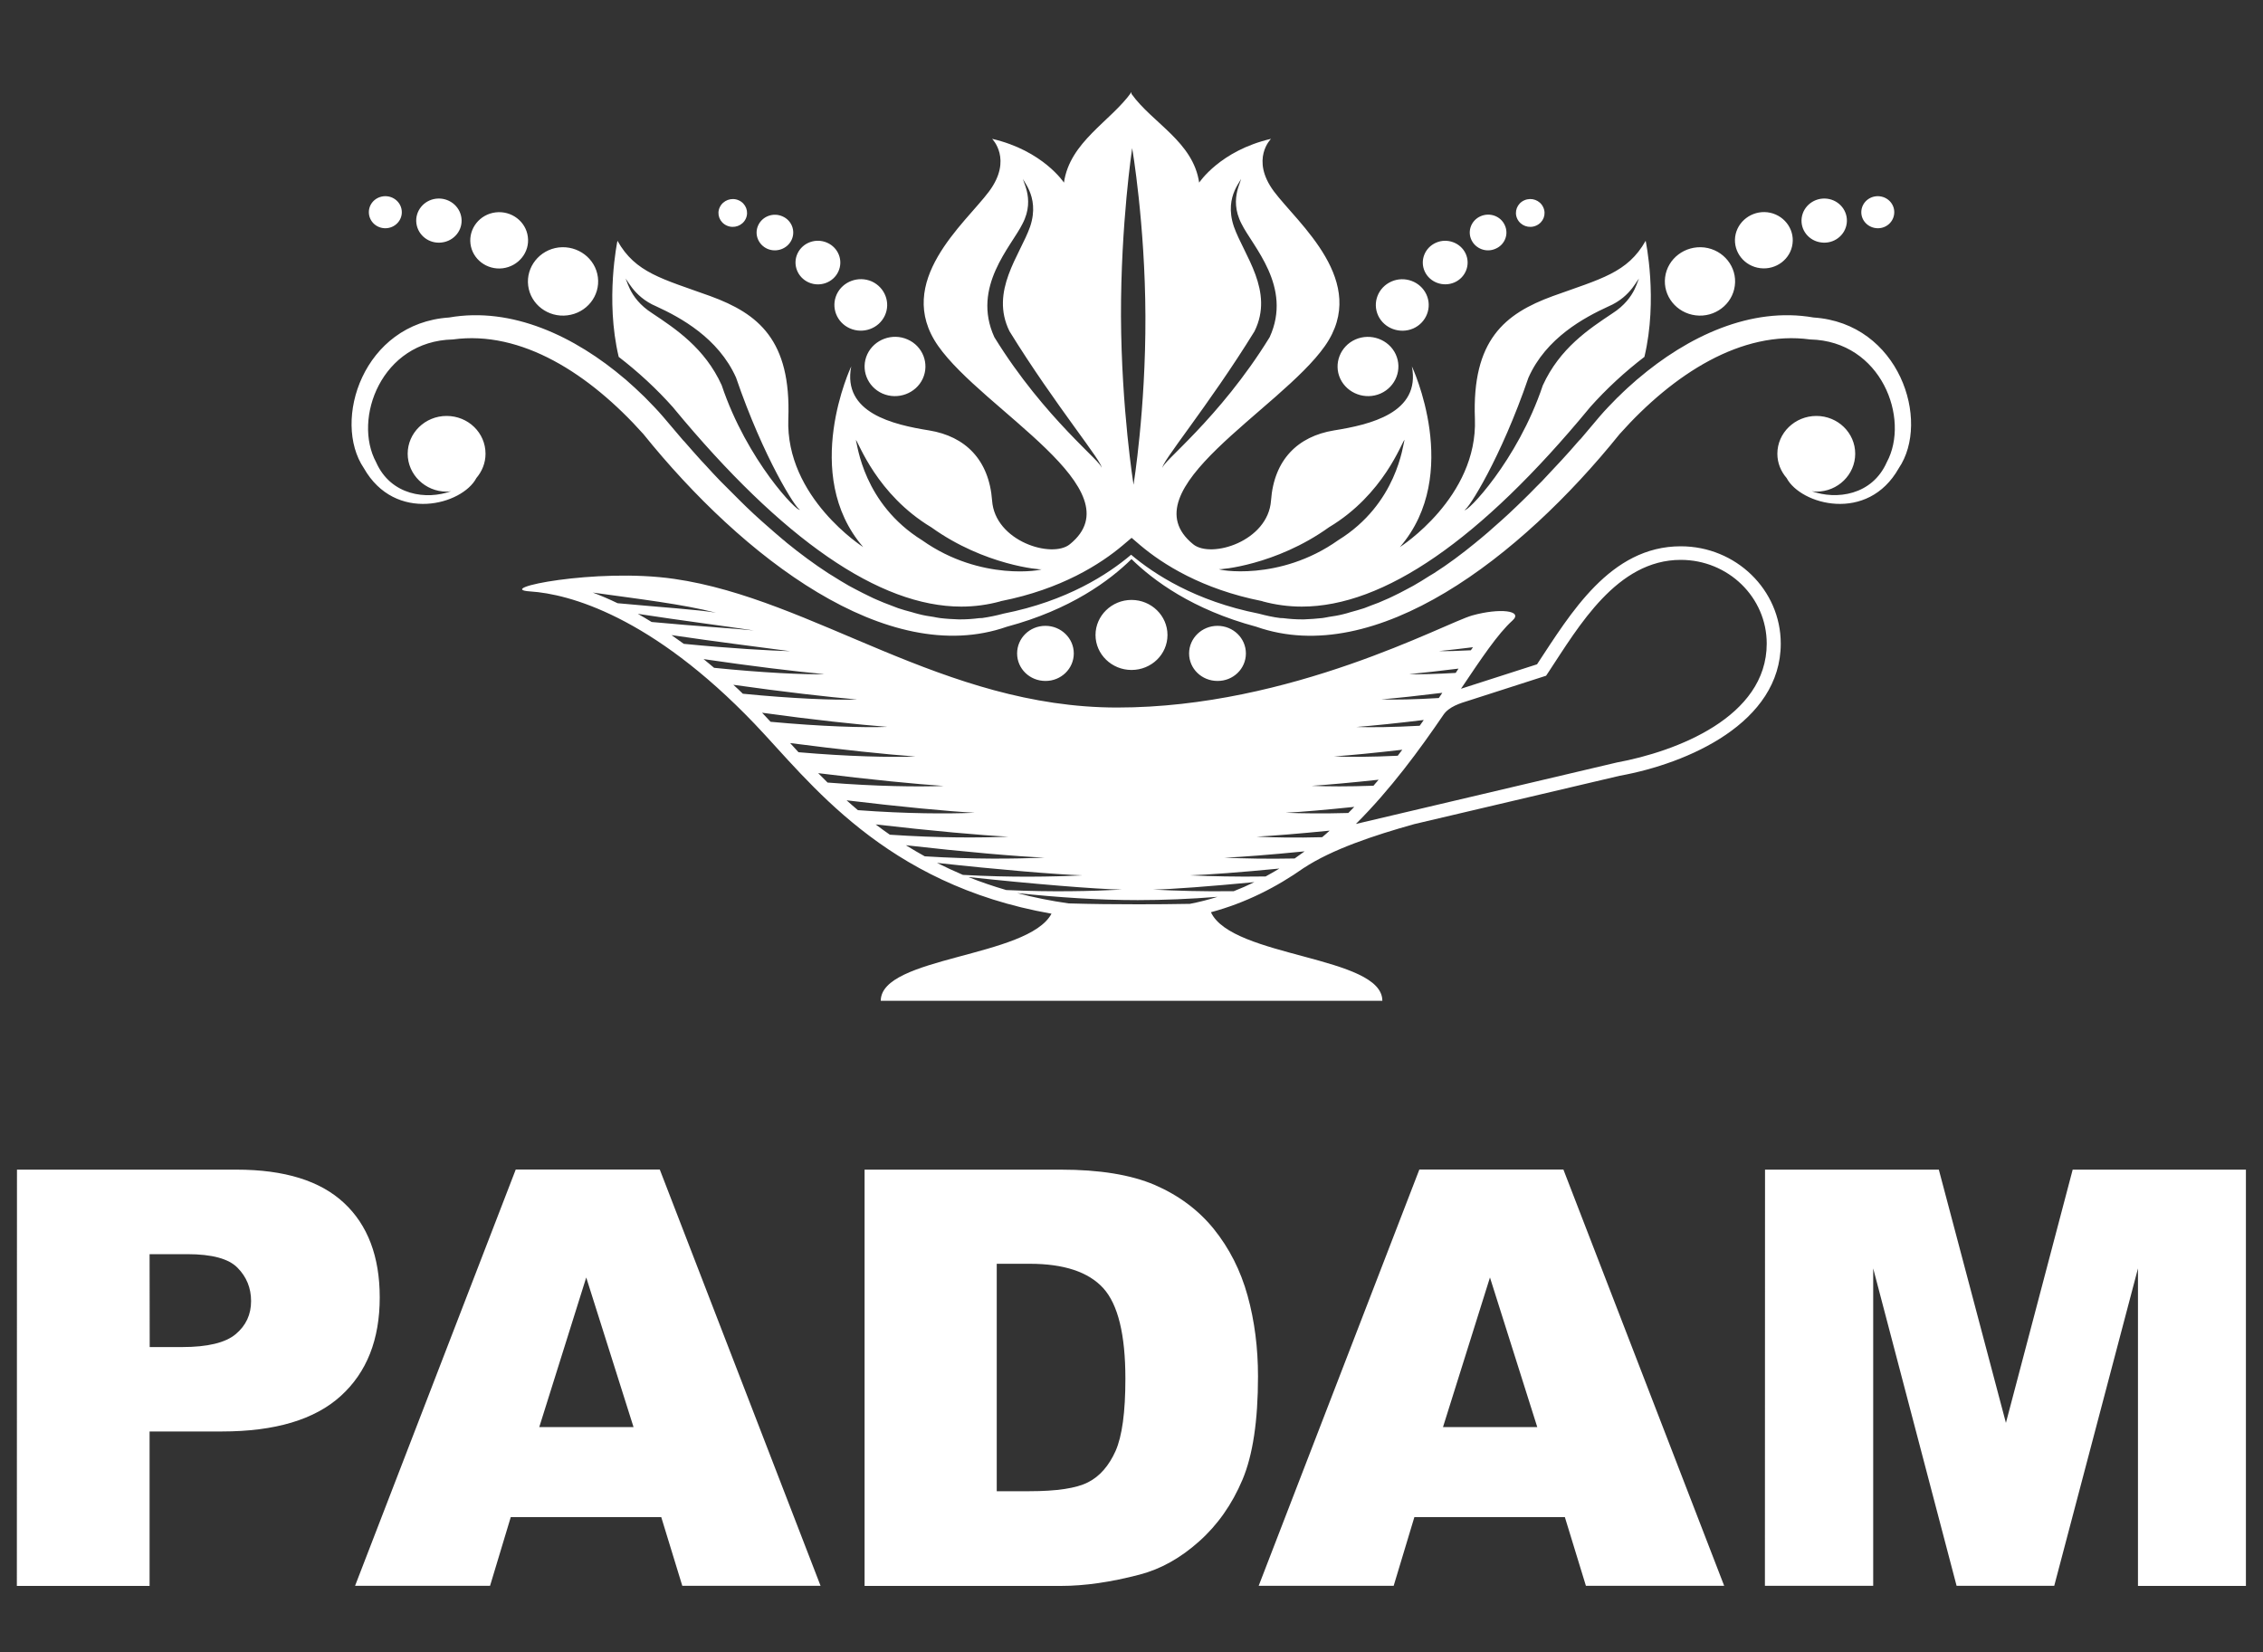
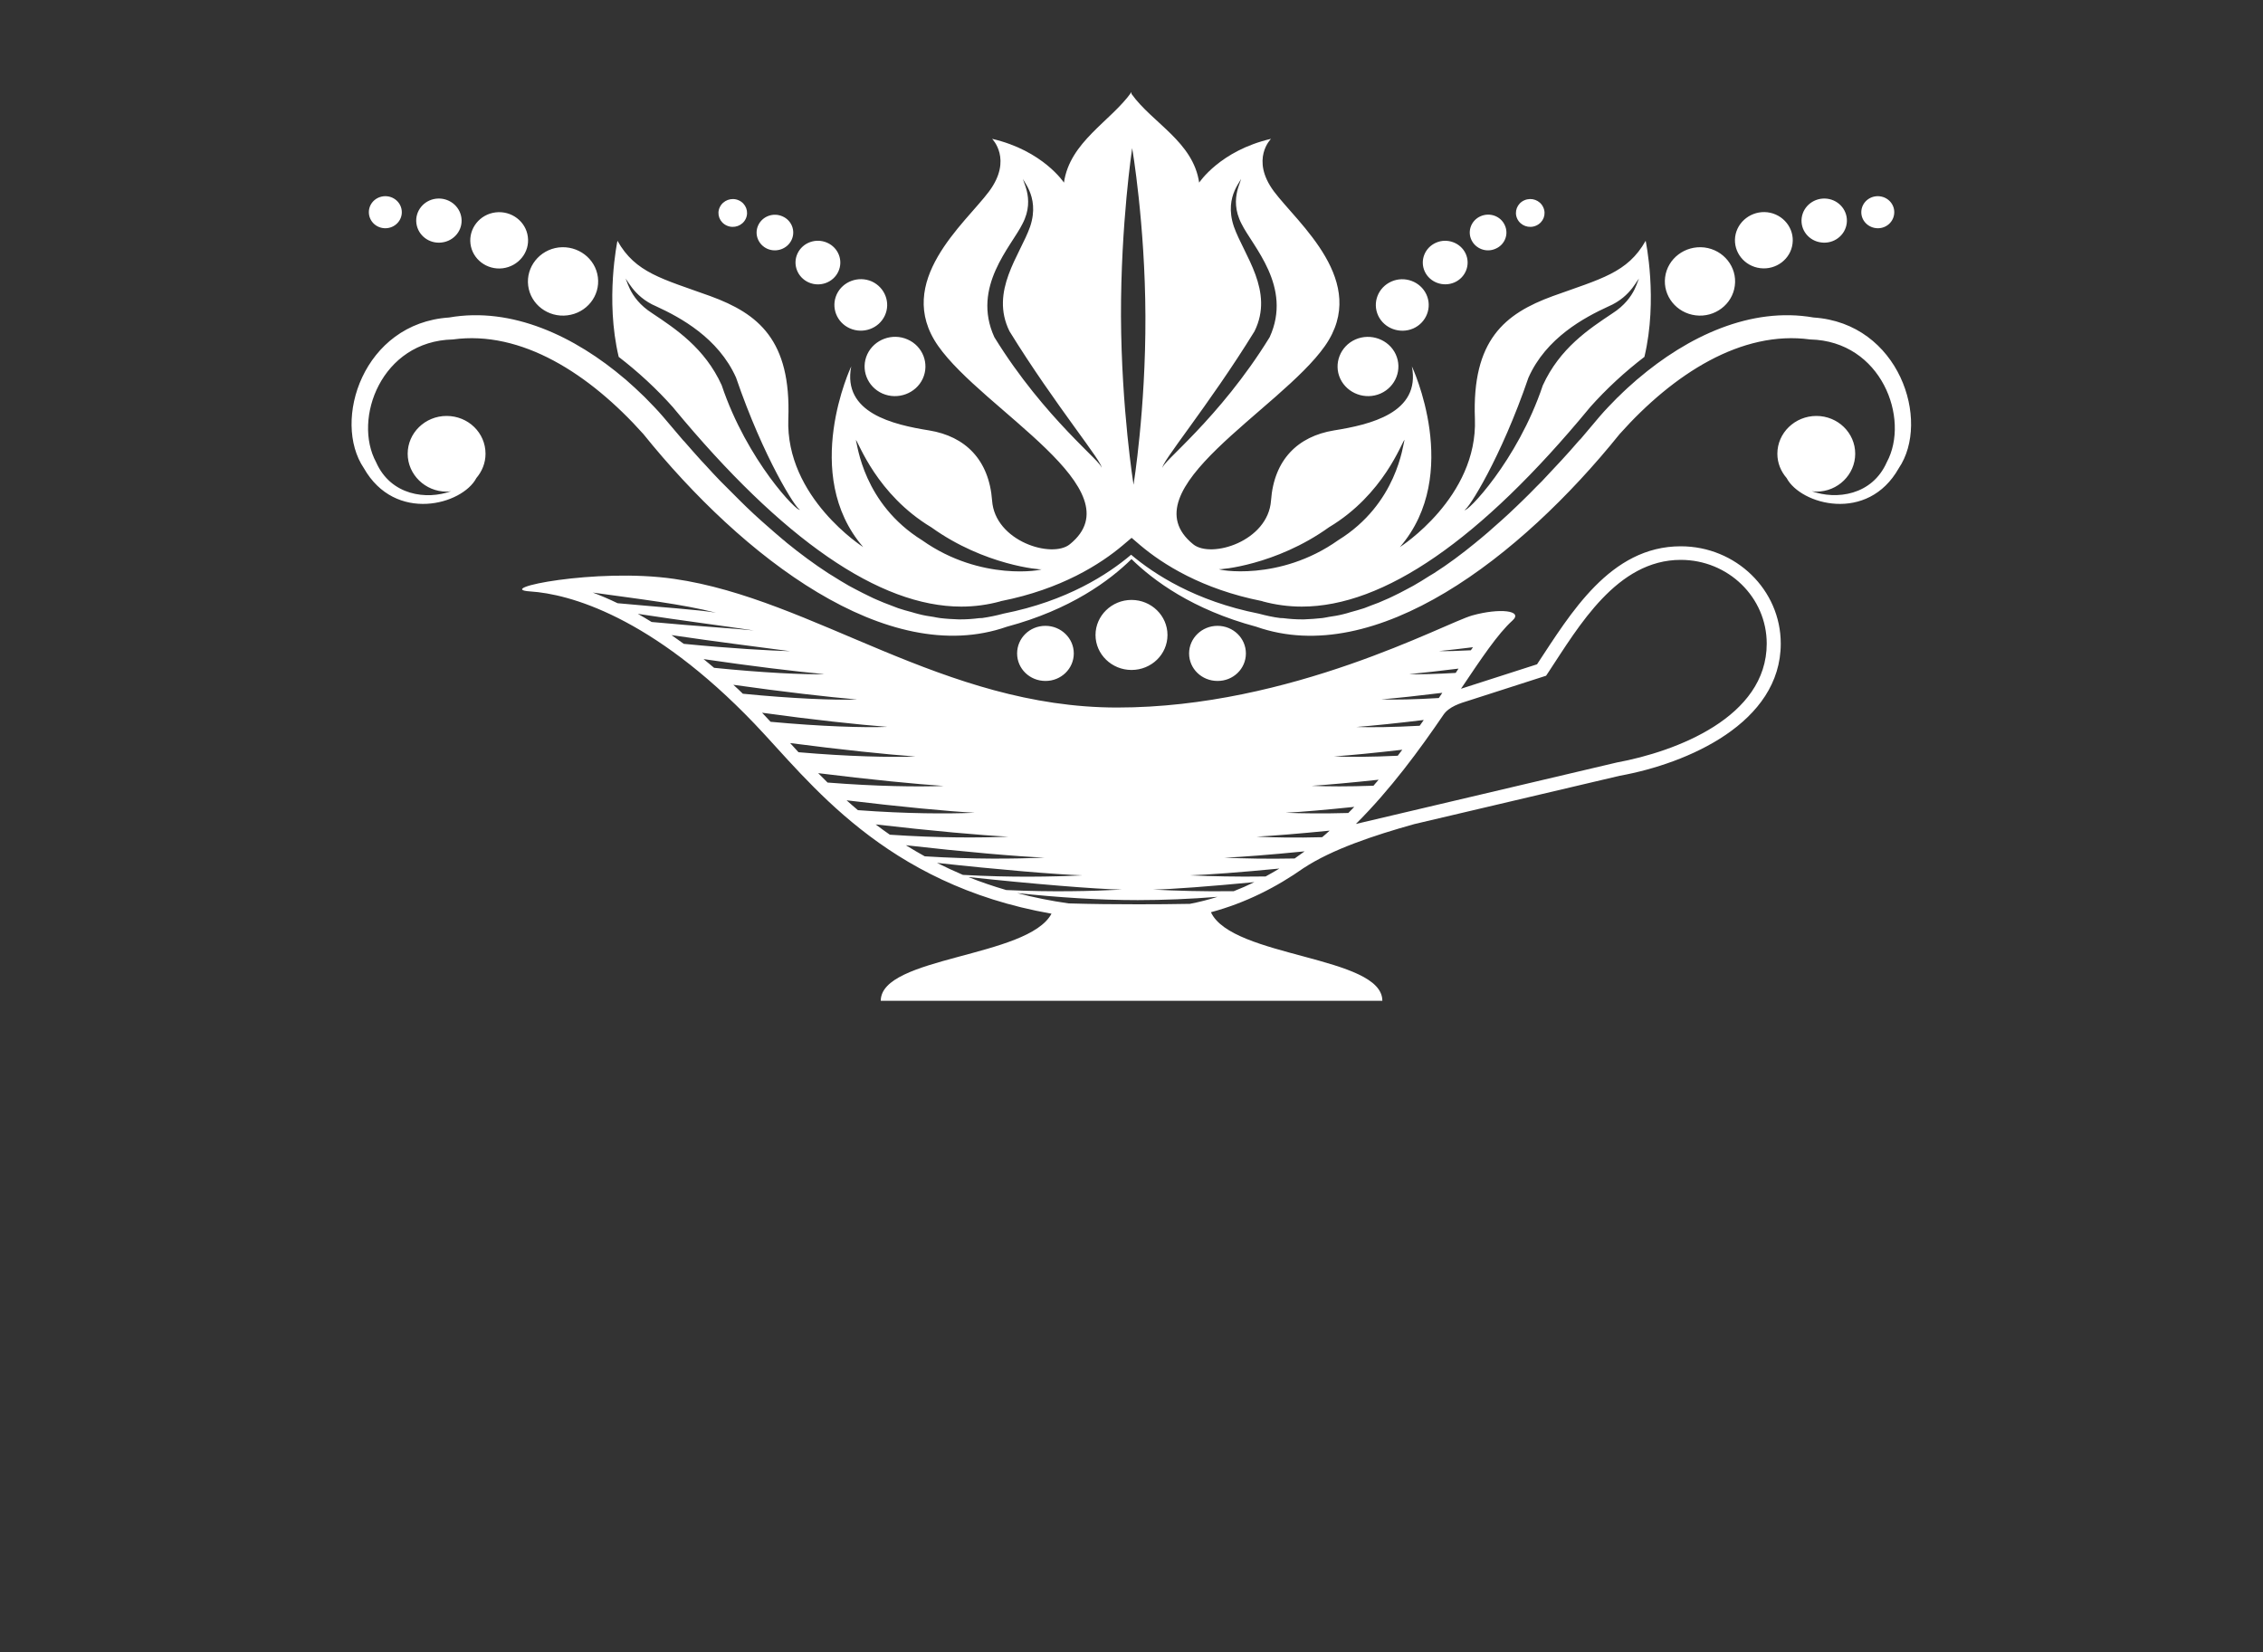
<svg xmlns="http://www.w3.org/2000/svg" version="1.1" id="Слой_1" x="0px" y="0px" viewBox="0 0 200 146" style="enable-background:new 0 0 200 146;" xml:space="preserve">
  <rect x="0" y="0" width="200" height="146" fill="#333333" stroke="none" />
  <style type="text/css">
	.st0{fill-rule:evenodd;clip-rule:evenodd;fill:#FFFFFF;}
</style>
  <g>
    <g>
      <path class="st0" d="M46.87,52.27c-3.4-0.22,5.82-2.11,12.71-1.11c12.36,1.78,23.76,11.37,39.16,11.37    c15.4,0,28.97-7.47,31.38-8.14c2.4-0.67,4.53-0.44,3.55,0.45c-1.3,1.17-2.77,3.38-4.55,6.03l6.72-2.16    c2.96-4.48,6.46-10.43,12.7-10.43c4.88,0,8.84,3.85,8.84,8.6c0,7-8.2,10.59-14.23,11.68L125,72.83c-3.62,1.01-7.28,2.24-9.76,3.87    l0.01-0.01c-2.44,1.72-5.17,3.11-8.23,3.93c1.86,4.02,15.15,3.85,15.15,7.83c-14.78,0-29.55,0-44.33,0    c0-3.93,13.01-3.81,15.09-7.7c-14.82-2.6-21.4-11.72-26.24-16.78C57.58,54.45,50.28,52.49,46.87,52.27L46.87,52.27z M42.1,42.25    L42.1,42.25c0.5-0.59,0.81-1.33,0.81-2.15c0-1.85-1.53-3.34-3.44-3.34c-1.9,0-3.44,1.5-3.44,3.34c0,1.84,1.55,3.35,3.44,3.35    c0.15,0,0.27-0.03,0.4-0.04c-2.16,0.79-5.33,0.39-6.63-2.56C31.16,37.02,33.7,30.14,40.02,30c6.07-0.83,12.08,3.04,16.84,8.36    c8.78,10.9,21.55,20.73,32.12,17.03c5.64-1.51,9.1-4.09,11.02-5.98c1.93,1.89,5.39,4.47,11.03,5.98    c10.56,3.71,23.33-6.12,32.11-17.03c4.75-5.32,10.77-9.19,16.84-8.36c6.3,0.14,8.85,7.01,6.77,10.85    c-1.3,2.94-4.47,3.34-6.63,2.56c0.14,0.01,0.26,0.04,0.41,0.04c1.9,0,3.43-1.51,3.43-3.35c0-1.85-1.54-3.34-3.43-3.34    c-1.9,0-3.45,1.5-3.45,3.34c0,0.82,0.31,1.56,0.82,2.15c1.24,2.35,7.16,4.01,9.91-0.87c2.84-4.19,0.05-12.82-7.53-13.32    c-5.53-0.97-11.11,1.65-15.55,5.44c-0.01,0.02-0.03,0.02-0.04,0.03c-0.58,0.5-1.13,1-1.65,1.52c-0.04,0.04-0.08,0.08-0.12,0.11    c-0.53,0.54-1.05,1.07-1.53,1.63c-0.56,0.67-1.12,1.33-1.69,2c-0.09,0.08-0.16,0.16-0.23,0.24c-0.48,0.56-0.97,1.11-1.47,1.65    c-0.14,0.15-0.28,0.31-0.43,0.46c-0.43,0.47-0.85,0.92-1.28,1.37c-0.18,0.18-0.34,0.34-0.52,0.52c-0.41,0.43-0.83,0.84-1.24,1.24    c-0.19,0.18-0.36,0.35-0.54,0.52c-0.43,0.41-0.85,0.81-1.28,1.19c-0.18,0.15-0.34,0.31-0.51,0.45c-0.46,0.42-0.93,0.82-1.41,1.22    c-0.13,0.09-0.26,0.22-0.39,0.32c-1.21,0.99-2.43,1.9-3.67,2.69c-0.14,0.08-0.26,0.16-0.4,0.24c-0.47,0.31-0.95,0.59-1.43,0.87    c-0.2,0.1-0.39,0.21-0.58,0.31c-0.41,0.22-0.83,0.44-1.24,0.63c-0.22,0.11-0.44,0.21-0.66,0.3c-0.39,0.18-0.78,0.34-1.19,0.48    c-0.22,0.09-0.45,0.17-0.67,0.26c-0.4,0.12-0.8,0.25-1.2,0.35c-0.21,0.06-0.44,0.14-0.64,0.18c-0.43,0.11-0.86,0.18-1.28,0.24    c-0.19,0.03-0.37,0.08-0.56,0.1c-0.55,0.06-1.11,0.1-1.65,0.12c-0.07,0-0.12,0-0.17,0c-0.56,0-1.11-0.04-1.66-0.11    c-0.1-0.01-0.17-0.01-0.26-0.01c-0.64-0.08-1.26-0.22-1.9-0.39c-5.6-1.11-9.24-3.49-11.27-5.2h0h-0.01    c-2.02,1.71-5.65,4.09-11.27,5.2c-0.63,0.17-1.26,0.3-1.89,0.39c-0.09,0-0.17,0-0.26,0.01c-0.55,0.07-1.09,0.11-1.65,0.11    c-0.06,0-0.11,0-0.17,0c-0.54-0.02-1.1-0.05-1.66-0.12c-0.19-0.02-0.37-0.07-0.56-0.1c-0.43-0.06-0.85-0.13-1.27-0.24    c-0.22-0.05-0.44-0.12-0.65-0.18c-0.4-0.1-0.8-0.22-1.2-0.35c-0.22-0.08-0.44-0.17-0.68-0.26c-0.4-0.14-0.79-0.31-1.19-0.48    c-0.22-0.09-0.43-0.19-0.65-0.3c-0.41-0.19-0.84-0.42-1.25-0.63c-0.19-0.11-0.39-0.21-0.58-0.31c-0.48-0.28-0.96-0.56-1.44-0.87    c-0.13-0.08-0.25-0.16-0.39-0.24c-1.23-0.8-2.45-1.7-3.67-2.69c-0.12-0.1-0.25-0.23-0.38-0.32c-0.47-0.4-0.94-0.8-1.41-1.22    c-0.17-0.15-0.34-0.31-0.51-0.45c-0.43-0.38-0.85-0.78-1.28-1.19c-0.18-0.18-0.35-0.34-0.53-0.52c-0.42-0.41-0.83-0.82-1.24-1.24    c-0.18-0.18-0.34-0.34-0.52-0.52c-0.43-0.45-0.86-0.9-1.28-1.37c-0.14-0.15-0.29-0.31-0.43-0.46c-0.5-0.55-0.98-1.1-1.46-1.65    c-0.08-0.08-0.16-0.16-0.22-0.24c-0.57-0.67-1.14-1.33-1.7-2c-0.48-0.56-1-1.09-1.53-1.63c-0.04-0.03-0.08-0.07-0.11-0.11    c-0.53-0.52-1.08-1.02-1.65-1.52c-0.01-0.02-0.03-0.02-0.04-0.03c-4.44-3.79-10.01-6.41-15.55-5.44    c-7.59,0.5-10.37,9.13-7.53,13.32C34.94,46.26,40.87,44.6,42.1,42.25L42.1,42.25z M59.51,36.03L59.51,36.03l0.01,0.02l0.01,0.01    c9.62,11.64,18.19,17.55,25.43,17.55c1.18,0,2.33-0.16,3.44-0.46l0.04-0.02l0.05-0.01c5.3-1.05,8.76-3.26,10.73-4.92l0.78-0.66    H100h0.02l0.77,0.66c1.97,1.66,5.43,3.87,10.73,4.92l0.04,0.01l0.04,0.02c1.11,0.3,2.27,0.46,3.45,0.46    c7.25,0,15.81-5.91,25.42-17.55l0.02-0.01l0-0.02c1.49-1.68,3.14-3.19,4.84-4.49c1.21-5.09,0.11-10.26,0.11-10.26    c-1.6,2.84-3.97,3.36-8.21,4.89c-4.24,1.55-7.15,3.88-6.88,10.84c0.26,6.96-6.63,11.34-6.63,11.34    c5.56-6.45,1.06-15.97,1.06-15.97c0.8,4.12-3.71,5.15-6.89,5.66c-3.18,0.52-5.3,2.58-5.56,6.2c-0.26,3.6-5.29,5.15-6.88,3.86    c-5.92-4.81,7.68-11.86,11.65-17.53c3.97-5.67-2.39-10.82-4.51-13.65c-2.11-2.84-0.26-4.65-0.26-4.65    c-4.5,1.04-6.35,3.87-6.35,3.87c-0.53-3.61-4.13-5.26-5.98-7.84V8.14c-1.84,2.59-5.45,4.38-5.97,8c0,0-1.85-2.83-6.35-3.87    c0,0,1.84,1.81-0.27,4.65c-2.11,2.83-8.47,7.98-4.5,13.65c3.97,5.67,17.59,12.72,11.64,17.53c-1.58,1.29-6.62-0.26-6.87-3.86    c-0.27-3.62-2.38-5.68-5.56-6.2c-3.18-0.51-7.69-1.54-6.89-5.66c0,0-4.51,9.53,1.06,15.97c0,0-6.88-4.38-6.62-11.34    c0.26-6.96-2.65-9.29-6.89-10.84c-4.24-1.53-6.62-2.05-8.21-4.89c0,0-1.1,5.17,0.11,10.26C56.38,32.85,58.02,34.35,59.51,36.03    L59.51,36.03z M135.08,33.38L135.08,33.38c1.56-3.52,4.94-5.32,7.05-6.29c2.14-0.91,2.61-2.62,2.77-2.45    c-0.19-0.17-0.19,1.65-2.42,3.07c-2.04,1.36-4.63,3.06-6.13,6.35c-2.24,6.69-6.78,11.34-6.91,11    C129.76,45.03,132.65,40.48,135.08,33.38L135.08,33.38z M117.45,46.6L117.45,46.6c-4.71,3.38-9.73,3.76-9.71,3.7    c-0.19,0.06,5.31,1.14,10.53-2.56c5.21-3.22,5.72-8.44,5.86-8.87C123.88,39.08,122.3,43.7,117.45,46.6L117.45,46.6z M110.87,29.28    L110.87,29.28c1.76-3.55-0.93-6.72-1.82-9.25c-0.96-2.83,0.95-4.25,0.56-4.26c0.35,0-1.1,1.67,0.11,4    c0.97,1.99,4.53,5.56,2.49,10.03c-4.46,7.25-9.71,11.19-9.43,11.53C102.37,41.18,106.87,35.78,110.87,29.28L110.87,29.28z     M100.06,13.09L100.06,13.09c0,0,1.14,6.65,1.17,14.86c0.03,8.23-1.05,14.89-1.05,14.89s-1.07-6.66-1.11-14.88    C99.05,19.74,100.06,13.09,100.06,13.09L100.06,13.09z M87.88,29.8L87.88,29.8c-2.04-4.46,1.52-8.04,2.49-10.03    c1.22-2.33-0.24-4,0.11-4c-0.4,0,1.51,1.43,0.56,4.26c-0.89,2.53-3.58,5.7-1.82,9.25c4.01,6.51,8.51,11.9,8.09,12.04    C97.59,40.98,92.34,37.04,87.88,29.8L87.88,29.8z M75.64,38.88L75.64,38.88c0.14,0.43,0.66,5.64,5.86,8.87    c5.22,3.69,10.72,2.62,10.53,2.56c0.01,0.06-5-0.32-9.71-3.7C77.47,43.7,75.88,39.08,75.64,38.88L75.64,38.88z M58.01,27.08    L58.01,27.08c2.11,0.97,5.47,2.78,7.04,6.29c2.43,7.1,5.32,11.65,5.64,11.67c-0.14,0.33-4.67-4.31-6.91-11    c-1.49-3.28-4.09-4.99-6.13-6.35c-2.23-1.42-2.22-3.24-2.43-3.07C55.39,24.46,55.86,26.17,58.01,27.08L58.01,27.08z M52.84,24.5    L52.84,24.5c0.21,1.65-0.99,3.16-2.7,3.37c-1.7,0.21-3.25-0.97-3.46-2.62c-0.21-1.65,1-3.17,2.69-3.38    C51.08,21.67,52.63,22.85,52.84,24.5L52.84,24.5z M46.65,20.93L46.65,20.93c-0.17-1.36-1.45-2.33-2.85-2.16    c-1.4,0.17-2.39,1.42-2.22,2.78c0.17,1.36,1.45,2.33,2.85,2.16C45.83,23.53,46.83,22.29,46.65,20.93L46.65,20.93z M40.78,19.26    L40.78,19.26c-0.14-1.07-1.14-1.83-2.24-1.7c-1.1,0.13-1.88,1.11-1.74,2.18c0.14,1.07,1.14,1.83,2.24,1.69    C40.14,21.3,40.92,20.33,40.78,19.26L40.78,19.26z M35.5,18.58L35.5,18.58c-0.1-0.78-0.83-1.33-1.63-1.23    c-0.8,0.1-1.36,0.8-1.26,1.58c0.1,0.78,0.83,1.33,1.63,1.23C35.03,20.06,35.6,19.36,35.5,18.58L35.5,18.58z M81.55,33.47    L81.55,33.47c-0.61,1.31-2.21,1.9-3.56,1.31c-1.35-0.6-1.95-2.15-1.34-3.47c0.61-1.31,2.21-1.91,3.56-1.31    C81.56,30.59,82.16,32.15,81.55,33.47L81.55,33.47z M78.2,27.89L78.2,27.89c-0.53,1.14-1.91,1.65-3.09,1.13    c-1.17-0.52-1.69-1.86-1.16-3.01c0.53-1.14,1.92-1.65,3.09-1.14C78.21,25.4,78.73,26.75,78.2,27.89L78.2,27.89z M74.09,24    L74.09,24c-0.45,0.97-1.62,1.4-2.62,0.96c-0.99-0.44-1.44-1.58-0.99-2.55c0.45-0.97,1.62-1.4,2.62-0.96    C74.1,21.89,74.54,23.03,74.09,24L74.09,24z M69.96,21.2L69.96,21.2c-0.37,0.79-1.33,1.14-2.14,0.79    c-0.81-0.36-1.18-1.29-0.81-2.08c0.37-0.8,1.33-1.15,2.14-0.79C69.97,19.47,70.33,20.41,69.96,21.2L69.96,21.2z M65.91,19.33    L65.91,19.33c-0.29,0.62-1.04,0.89-1.67,0.61c-0.64-0.28-0.92-1.01-0.63-1.62c0.29-0.62,1.04-0.9,1.67-0.62    C65.92,17.98,66.2,18.71,65.91,19.33L65.91,19.33z M147.16,24.5L147.16,24.5c0.21-1.65,1.76-2.83,3.47-2.63    c1.7,0.21,2.91,1.73,2.69,3.38c-0.21,1.65-1.77,2.83-3.46,2.62C148.16,27.66,146.95,26.15,147.16,24.5L147.16,24.5z M153.35,20.93    L153.35,20.93c-0.17,1.36,0.82,2.6,2.22,2.77c1.4,0.17,2.68-0.8,2.85-2.16c0.18-1.36-0.82-2.61-2.22-2.78    C154.81,18.6,153.53,19.57,153.35,20.93L153.35,20.93z M159.23,19.26L159.23,19.26c0.14-1.07,1.14-1.83,2.24-1.7    c1.1,0.13,1.88,1.11,1.74,2.18c-0.14,1.07-1.14,1.83-2.24,1.69C159.87,21.3,159.09,20.33,159.23,19.26L159.23,19.26z     M164.51,18.58L164.51,18.58c0.1-0.78,0.83-1.33,1.63-1.23c0.8,0.1,1.36,0.8,1.26,1.58c-0.1,0.78-0.82,1.33-1.62,1.23    C164.98,20.06,164.41,19.36,164.51,18.58L164.51,18.58z M118.45,33.47L118.45,33.47c-0.61-1.31-0.01-2.87,1.34-3.47    c1.35-0.59,2.95,0,3.56,1.31c0.61,1.32,0.01,2.87-1.34,3.47C120.66,35.37,119.07,34.78,118.45,33.47L118.45,33.47z M121.8,27.89    L121.8,27.89c-0.53-1.14-0.01-2.49,1.17-3.01c1.17-0.52,2.56,0,3.09,1.14c0.53,1.14,0.01,2.49-1.16,3.01    C123.72,29.54,122.33,29.03,121.8,27.89L121.8,27.89z M125.92,24L125.92,24c-0.45-0.97-0.01-2.11,0.99-2.55    c0.99-0.44,2.17,0,2.62,0.96c0.45,0.97,0.01,2.11-0.99,2.55C127.54,25.39,126.37,24.96,125.92,24L125.92,24z M130.04,21.2    L130.04,21.2c-0.37-0.79-0.01-1.73,0.81-2.09c0.82-0.36,1.78-0.01,2.14,0.79c0.37,0.79,0.01,1.73-0.81,2.08    C131.37,22.35,130.41,21.99,130.04,21.2L130.04,21.2z M134.09,19.33L134.09,19.33c-0.29-0.62-0.01-1.35,0.63-1.63    c0.64-0.28,1.38-0.01,1.67,0.62c0.29,0.62,0.01,1.34-0.63,1.62C135.13,20.22,134.38,19.95,134.09,19.33L134.09,19.33z     M103.18,56.12L103.18,56.12c0-1.7-1.42-3.1-3.18-3.1c-1.75,0-3.18,1.4-3.18,3.1c0,1.7,1.43,3.09,3.18,3.09    C101.76,59.21,103.18,57.83,103.18,56.12L103.18,56.12z M94.9,57.75L94.9,57.75c0-1.35-1.13-2.44-2.51-2.44    c-1.39,0-2.5,1.09-2.5,2.44c0,1.35,1.12,2.43,2.5,2.43C93.77,60.19,94.9,59.1,94.9,57.75L94.9,57.75z M110.11,57.75L110.11,57.75    c0-1.35-1.12-2.44-2.51-2.44c-1.38,0-2.51,1.09-2.51,2.44c0,1.35,1.12,2.43,2.51,2.43C108.99,60.19,110.11,59.1,110.11,57.75    L110.11,57.75z M52.39,52.37L52.39,52.37c0.74,0.28,1.47,0.59,2.19,0.94c3.84,0.36,7.17,0.57,8.7,0.84    C60.32,53.39,56.47,52.94,52.39,52.37L52.39,52.37z M56.37,54.25L56.37,54.25c0.41,0.23,0.82,0.47,1.22,0.72    c4.03,0.38,7.51,0.58,9.04,0.75C63.93,55.31,60.27,54.85,56.37,54.25L56.37,54.25z M59.35,56.13L59.35,56.13    c0.36,0.25,0.72,0.51,1.08,0.77c4.13,0.41,7.68,0.6,9.4,0.65C67.22,57.2,63.4,56.73,59.35,56.13L59.35,56.13z M62.18,58.25    L62.18,58.25c0.31,0.26,0.63,0.51,0.93,0.77c4.24,0.43,7.89,0.61,9.76,0.56C70.26,59.34,66.33,58.86,62.18,58.25L62.18,58.25z     M64.81,60.52L64.81,60.52c0.29,0.26,0.57,0.52,0.84,0.79c4.36,0.43,8.08,0.58,10.1,0.51C73.19,61.6,69.1,61.13,64.81,60.52    L64.81,60.52z M67.35,62.99L67.35,62.99l0.19,0.2c0.19,0.2,0.38,0.4,0.56,0.6c4.42,0.41,8.17,0.53,10.33,0.45    C75.94,64.05,71.74,63.6,67.35,62.99L67.35,62.99z M69.83,65.67L69.83,65.67c0.25,0.27,0.49,0.54,0.74,0.81    c4.39,0.38,8.09,0.46,10.34,0.38C78.5,66.69,74.27,66.25,69.83,65.67L69.83,65.67z M72.31,68.33L72.31,68.33    c0.27,0.28,0.55,0.56,0.83,0.83c4.32,0.34,7.94,0.39,10.26,0.3C81.08,69.31,76.81,68.89,72.31,68.33L72.31,68.33z M74.82,70.73    L74.82,70.73c0.33,0.29,0.66,0.59,1,0.87c4.31,0.32,7.91,0.33,10.33,0.23C83.86,71.71,79.46,71.29,74.82,70.73L74.82,70.73z     M77.39,72.86L77.39,72.86c0.41,0.31,0.82,0.61,1.24,0.9l0.02,0.01c4.33,0.29,7.94,0.28,10.47,0.17    C86.86,73.84,82.24,73.42,77.39,72.86L77.39,72.86z M80.06,74.7L80.06,74.7c0.55,0.34,1.11,0.67,1.67,0.98    c4.34,0.27,7.95,0.23,10.58,0.11C90.05,75.71,85.14,75.28,80.06,74.7L80.06,74.7z M82.81,76.26L82.81,76.26    c0.76,0.38,1.52,0.73,2.29,1.06c4.29,0.24,7.86,0.17,10.56,0.04C93.4,77.29,88.17,76.85,82.81,76.26L82.81,76.26z M85.58,77.51    L85.58,77.51c1.1,0.44,2.22,0.82,3.35,1.15c4.1,0.19,7.53,0.1,10.23-0.04C96.88,78.58,91.24,78.12,85.58,77.51L85.58,77.51z     M89.9,78.93L89.9,78.93c1.49,0.39,3,0.69,4.54,0.91c2.03,0.06,4.06,0.08,6.11,0.08c1.55,0,3.08-0.01,4.61-0.04    c0.83-0.16,1.65-0.37,2.44-0.62c-2.4,0.19-4.77,0.29-7.05,0.29C97.12,79.55,93.51,79.31,89.9,78.93L89.9,78.93z M109.04,78.76    L109.04,78.76c0.62-0.24,1.23-0.51,1.82-0.8c-3.88,0.37-7.29,0.63-8.96,0.66C103.91,78.72,106.3,78.8,109.04,78.76L109.04,78.76z     M111.85,77.46L111.85,77.46c0.41-0.22,0.82-0.46,1.22-0.7c-3.4,0.33-6.34,0.55-7.9,0.6C107.02,77.44,109.26,77.5,111.85,77.46    L111.85,77.46z M114.42,75.87L114.42,75.87c0.3-0.21,0.59-0.42,0.88-0.63c-3.01,0.3-5.6,0.5-7.08,0.56    C109.92,75.87,112.01,75.92,114.42,75.87L114.42,75.87z M116.85,73.99L116.85,73.99c0.22-0.19,0.45-0.38,0.66-0.58    c-2.72,0.27-5.05,0.46-6.46,0.53C112.61,74.02,114.57,74.05,116.85,73.99L116.85,73.99z M119.16,71.85L119.16,71.85    c0.18-0.18,0.36-0.36,0.53-0.54c-2.52,0.26-4.68,0.45-6.07,0.52C115.09,71.89,116.97,71.91,119.16,71.85L119.16,71.85z     M121.39,69.44L121.39,69.44l0.02-0.03c0.14-0.17,0.28-0.33,0.43-0.5c-2.42,0.26-4.53,0.45-5.93,0.54    C117.32,69.51,119.19,69.52,121.39,69.44L121.39,69.44z M123.53,66.79L123.53,66.79c0.13-0.17,0.27-0.35,0.4-0.53    c-2.44,0.28-4.57,0.49-6.03,0.59C119.29,66.91,121.23,66.9,123.53,66.79L123.53,66.79z M125.47,64.14L125.47,64.14l0.36-0.51    c-2.37,0.29-4.47,0.5-5.96,0.62C121.21,64.29,123.16,64.27,125.47,64.14L125.47,64.14z M127.16,61.69L127.16,61.69l0.31-0.46    c-2.11,0.26-3.98,0.46-5.39,0.58C123.28,61.85,125.04,61.82,127.16,61.69L127.16,61.69z M128.65,59.47L128.65,59.47l0.25-0.38    c-1.66,0.21-3.16,0.37-4.37,0.49C125.5,59.61,126.92,59.57,128.65,59.47L128.65,59.47z M129.99,57.47L129.99,57.47l0.19-0.27    c-1.1,0.14-2.12,0.25-3,0.34C127.87,57.56,128.83,57.53,129.99,57.47L129.99,57.47z M127.57,63.17L127.57,63.17    c-2.13,3.12-4.66,6.58-7.74,9.65l23.05-5.43c5.25-0.97,13.26-4,13.26-10.51c0-4.09-3.4-7.4-7.6-7.4c-5.63,0-9,5.85-11.66,9.88    l-0.24,0.36c-2.26,0.73-4.52,1.46-6.78,2.18C129.04,62.15,128.06,62.45,127.57,63.17L127.57,63.17z" />
-       <path class="st0" d="M1.5,103.37h19.41c4.22,0,7.39,0.98,9.49,2.94c2.1,1.95,3.16,4.75,3.16,8.35c0,3.72-1.14,6.62-3.44,8.71    c-2.3,2.09-5.8,3.14-10.51,3.14h-6.39l0,13.65l-11.73,0L1.5,103.37L1.5,103.37z M13.23,119.05L13.23,119.05h2.86    c2.25,0,3.83-0.38,4.74-1.14c0.91-0.76,1.36-1.74,1.36-2.92c0-1.16-0.4-2.14-1.19-2.94c-0.78-0.81-2.27-1.21-4.45-1.21l-3.33,0    L13.23,119.05L13.23,119.05z M58.44,134.08L58.44,134.08l1.86,6.07h12.22l-14.21-36.79l-12.73,0l-14.2,36.79h11.93l1.83-6.07    L58.44,134.08L58.44,134.08z M55.99,126.12L55.99,126.12h-8.33l4.15-13.22L55.99,126.12L55.99,126.12z M76.41,103.37L76.41,103.37    h17.35c3.42,0,6.18,0.45,8.29,1.35c2.1,0.91,3.85,2.2,5.22,3.89c1.37,1.7,2.37,3.66,2.99,5.9c0.62,2.24,0.92,4.62,0.92,7.13    c0,3.93-0.46,6.98-1.38,9.15c-0.92,2.17-2.19,3.98-3.83,5.44c-1.63,1.46-3.38,2.44-5.25,2.93c-2.56,0.67-4.88,1-6.96,1H76.41    L76.41,103.37L76.41,103.37z M88.09,111.7L88.09,111.7v20.09h2.86c2.45,0,4.18-0.26,5.21-0.79c1.03-0.52,1.84-1.45,2.43-2.76    c0.58-1.31,0.87-3.44,0.87-6.39c0-3.9-0.65-6.56-1.95-8c-1.31-1.44-3.48-2.16-6.5-2.16H88.09L88.09,111.7z M138.3,134.08    L138.3,134.08H125l-1.83,6.07h-11.93l14.2-36.79h12.73l14.21,36.79h-12.22L138.3,134.08L138.3,134.08z M135.86,126.12    L135.86,126.12l-4.18-13.22l-4.15,13.22L135.86,126.12L135.86,126.12z M155.99,103.37L155.99,103.37l15.36,0l5.93,22.38l5.9-22.38    l15.31,0l0,36.79h-9.54V112.1l-7.4,28.05h-8.63l-7.37-28.05l0,28.05l-9.57,0L155.99,103.37z" />
    </g>
  </g>
</svg>